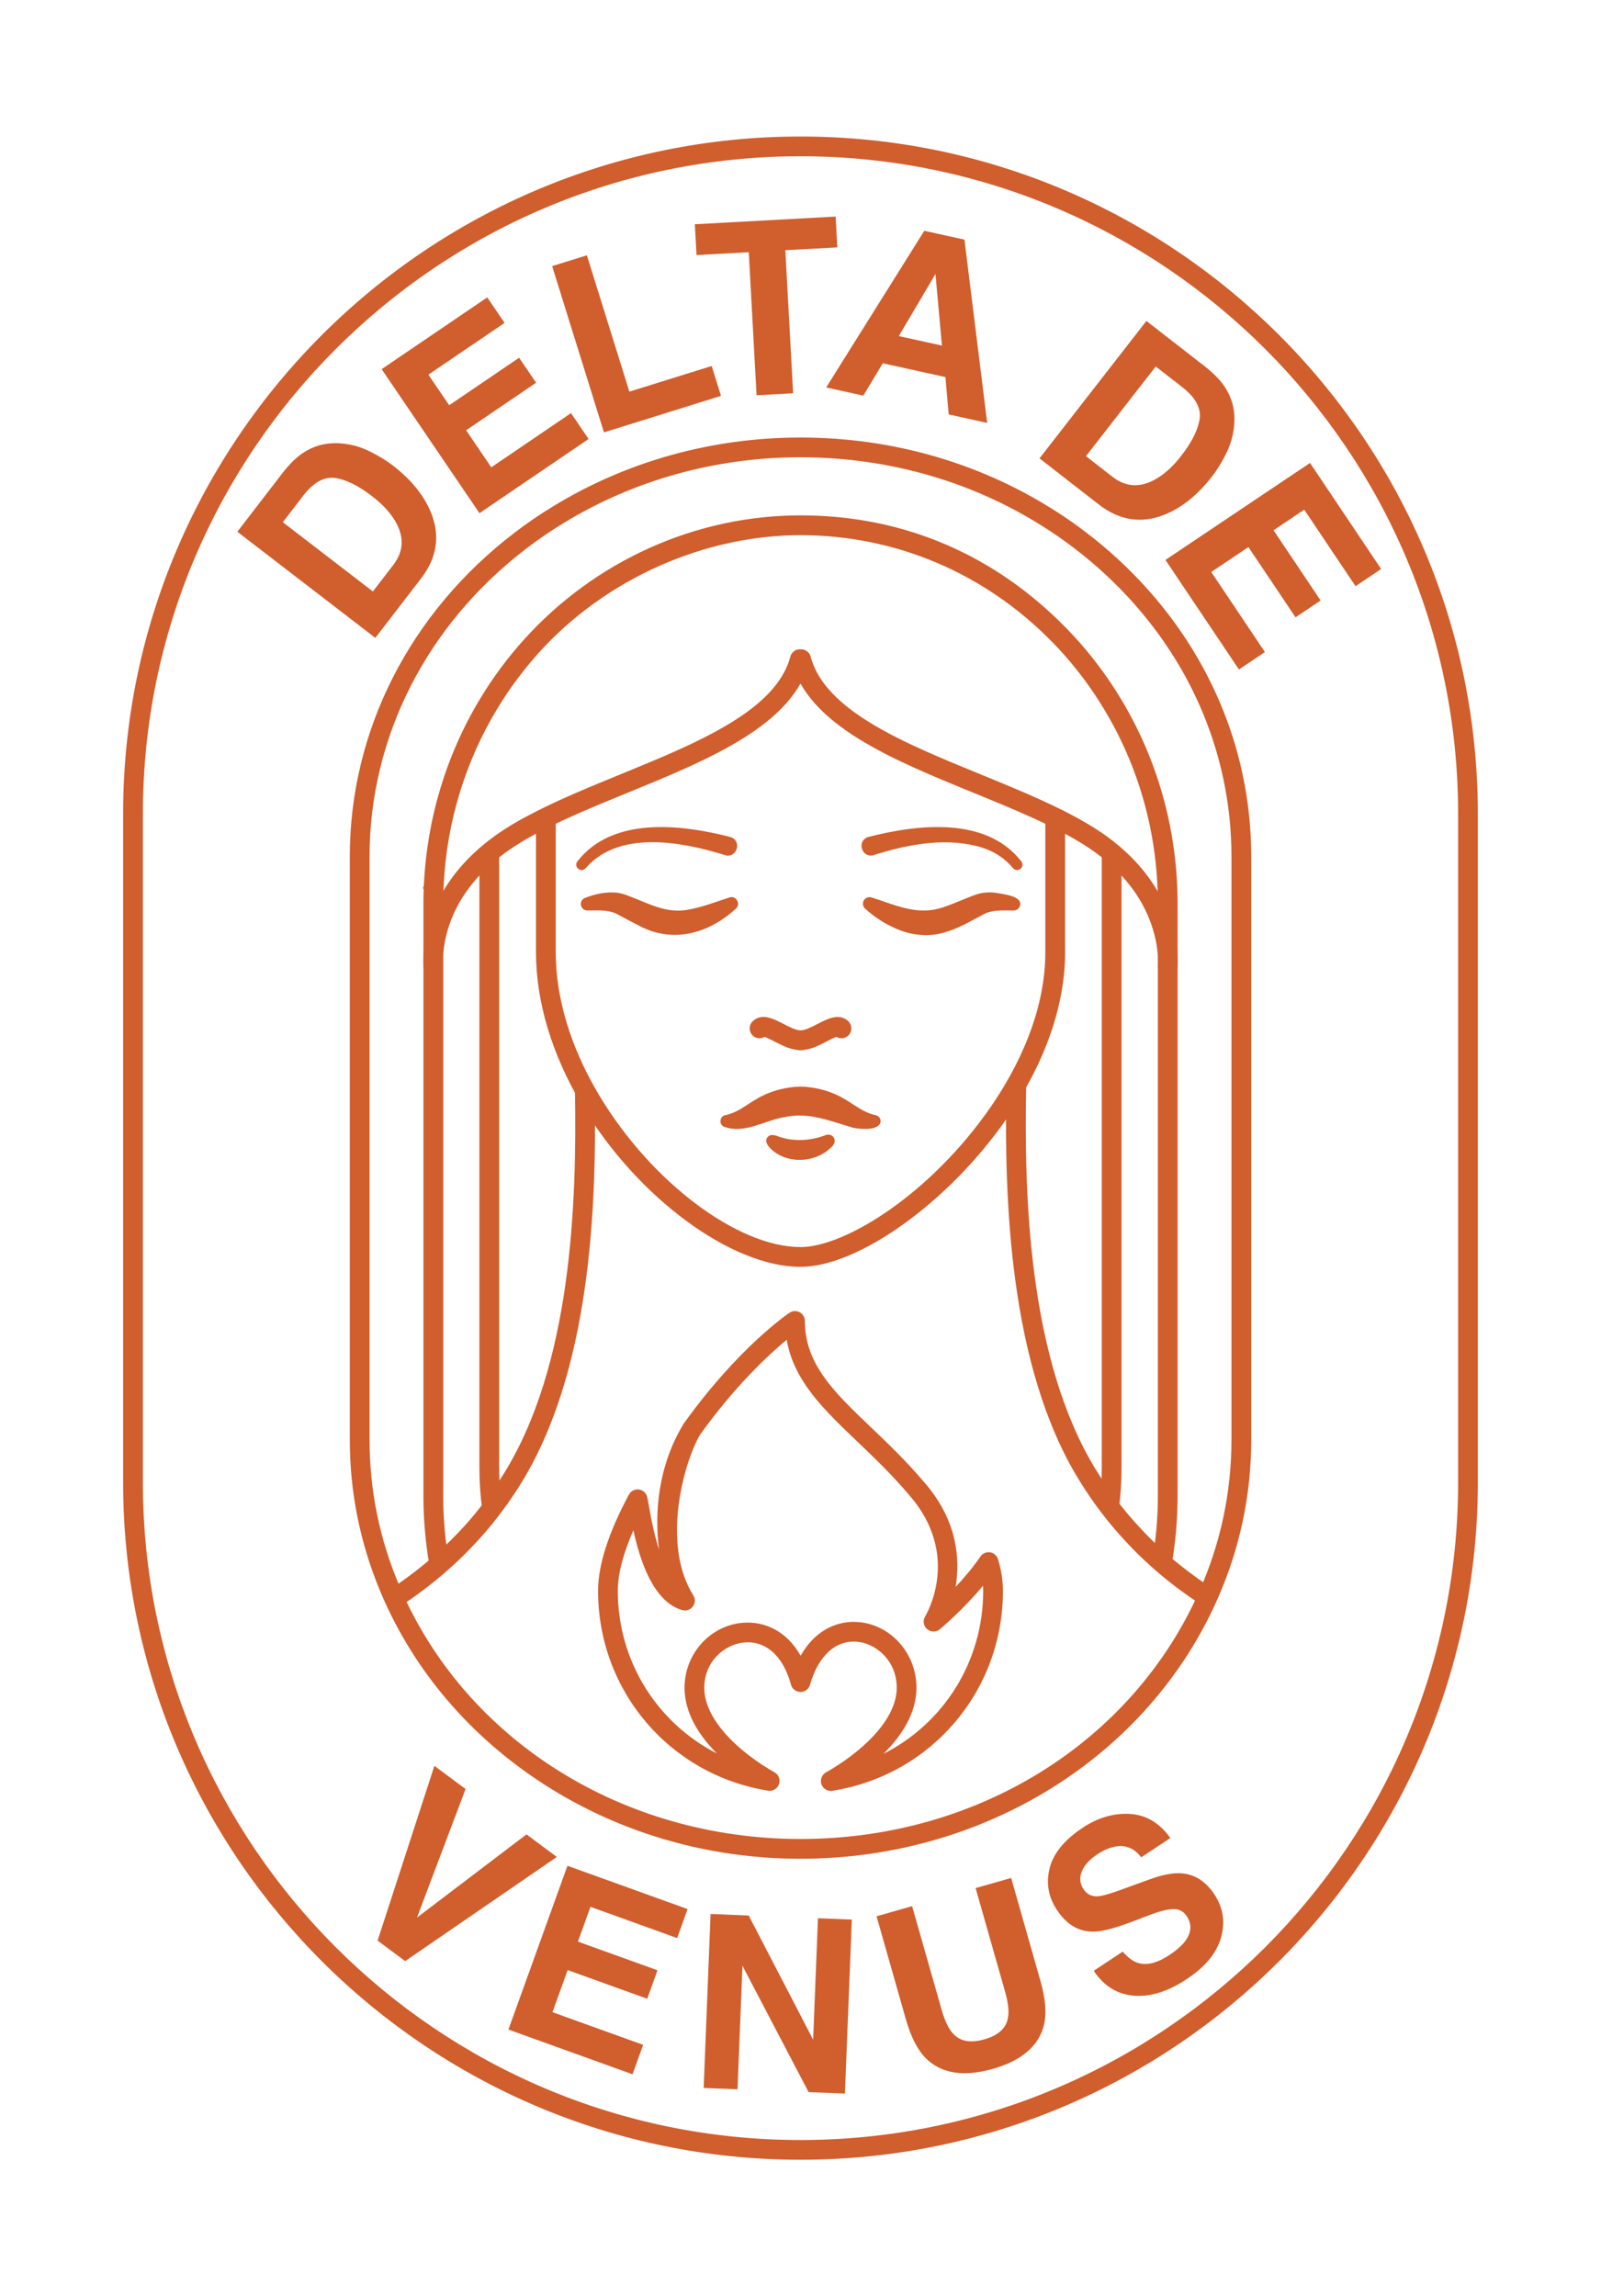
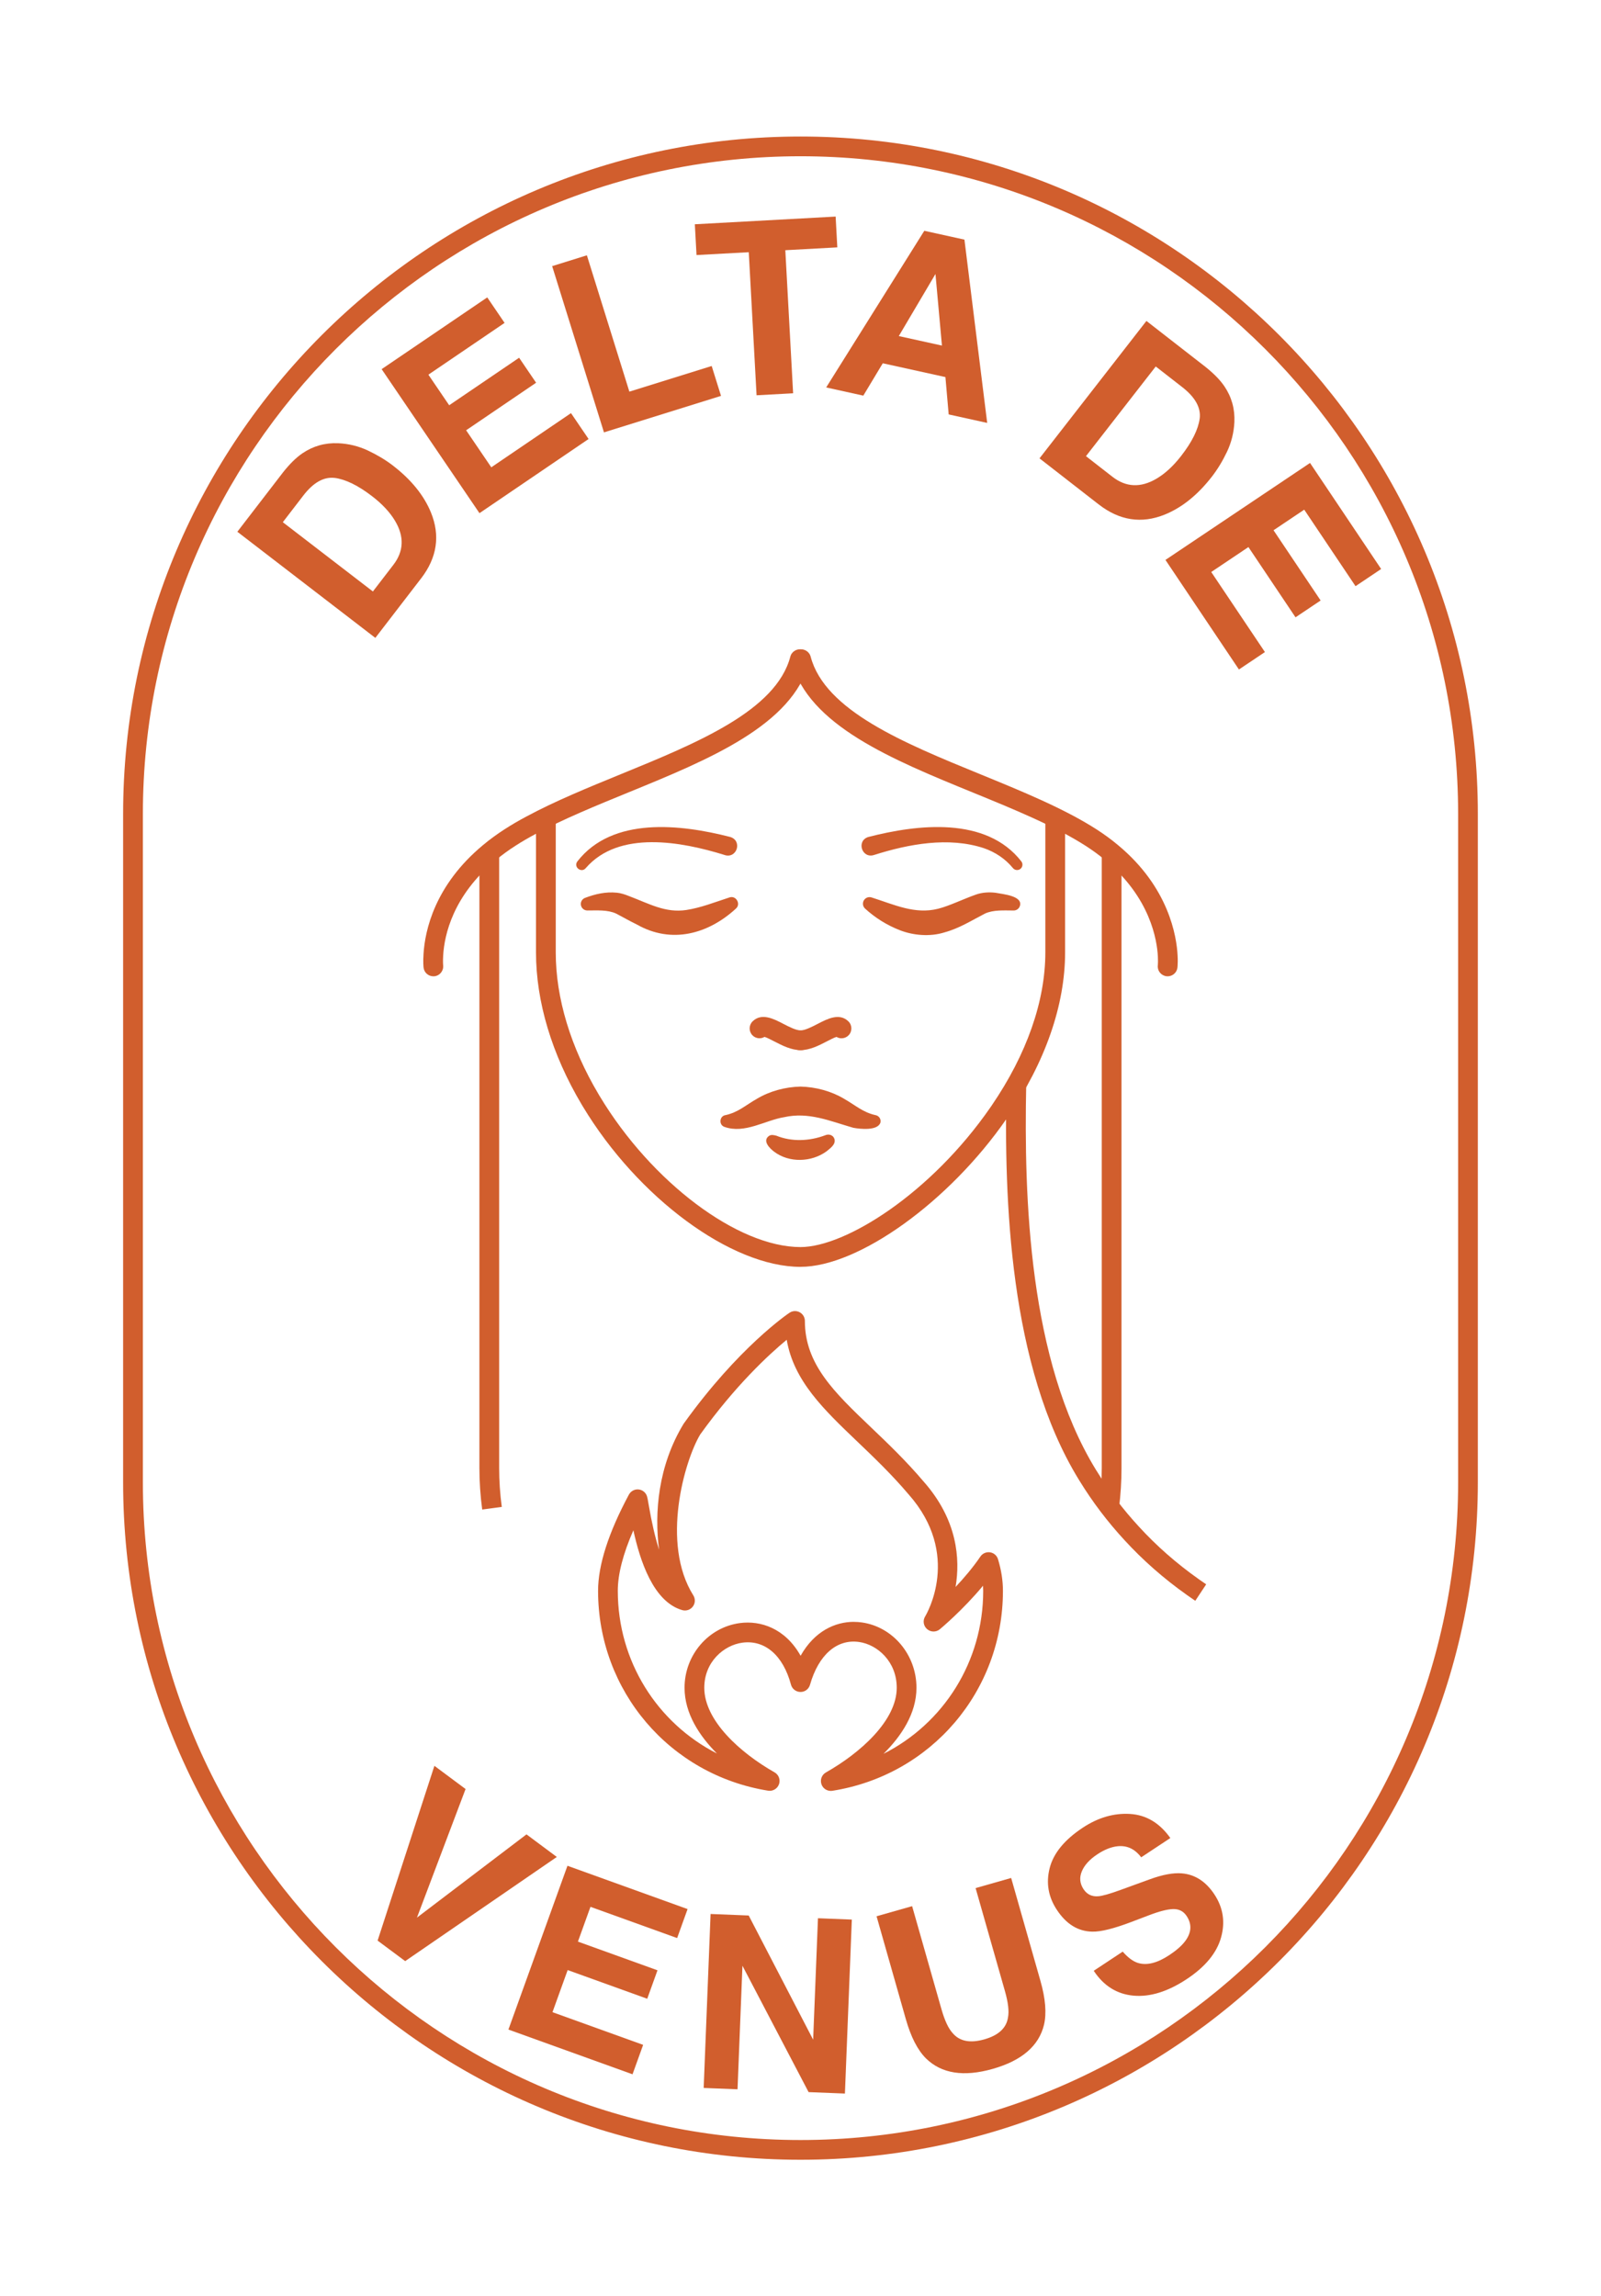
<svg xmlns="http://www.w3.org/2000/svg" id="Capa_1" data-name="Capa 1" viewBox="0 0 714 1024">
  <defs>
    <style> .cls-1 { fill: #d15e2d; } </style>
  </defs>
  <g>
    <path class="cls-1" d="M187.78,257.95l-20.39,26.51-61.54-47.33,20.39-26.51c2.99-3.77,5.87-6.6,8.66-8.49,4.74-3.22,10.03-4.71,15.87-4.48,4.71.21,9.15,1.3,13.31,3.26s7.86,4.18,11.09,6.66c8.18,6.29,13.85,13.27,17,20.92,4.23,10.34,2.77,20.16-4.38,29.46ZM149.28,213.13c-4.86-.59-9.54,2.03-14.03,7.88l-9.12,11.86,40.17,30.89,9.12-11.86c4.67-6.07,4.93-12.6.78-19.6-2.28-3.83-5.69-7.5-10.22-10.99-6.26-4.82-11.83-7.54-16.69-8.19Z" />
    <path class="cls-1" d="M239.07,170.69l-31.19,21.19,11.22,16.51,35.55-24.16,7.84,11.54-48.66,33.07-43.63-64.22,47.1-32,7.73,11.37-33.98,23.09,9.27,13.64,31.19-21.19,7.58,11.15Z" />
    <path class="cls-1" d="M246.24,118.68l15.49-4.83,18.95,60.8,36.71-11.44,4.16,13.33-52.2,16.27-23.1-74.12Z" />
    <path class="cls-1" d="M372.67,96.58l.75,13.73-23.19,1.27,3.48,63.8-16.3.89-3.48-63.8-23.3,1.27-.75-13.73,62.8-3.43Z" />
    <path class="cls-1" d="M421.62,168.15l-27.93-6.15-8.68,14.43-16.56-3.65,43.76-69.86,17.9,3.94,10.15,81.74-17.18-3.79-1.45-16.66ZM420.08,154.11l-2.89-31.92-16.35,27.68,19.24,4.24Z" />
    <path class="cls-1" d="M489.99,224.94l-26.4-20.54,47.68-61.28,26.4,20.54c3.75,3.01,6.57,5.91,8.44,8.7,3.19,4.76,4.66,10.05,4.39,15.89-.24,4.71-1.35,9.14-3.33,13.29s-4.23,7.83-6.73,11.05c-6.34,8.15-13.34,13.78-21.01,16.89-10.36,4.17-20.18,2.66-29.43-4.54ZM535.03,186.7c.62-4.86-1.98-9.55-7.8-14.08l-11.8-9.19-31.12,39.99,11.8,9.19c6.04,4.7,12.57,5,19.59.89,3.85-2.26,7.53-5.64,11.04-10.16,4.85-6.23,7.61-11.79,8.28-16.65Z" />
    <path class="cls-1" d="M577.76,275.28l-21-31.32-16.58,11.12,23.94,35.7-11.59,7.77-32.77-48.86,64.48-43.24,31.71,47.29-11.42,7.66-22.88-34.12-13.69,9.18,21,31.32-11.2,7.51Z" />
  </g>
  <g>
    <path class="cls-1" d="M193.73,787.45l13.9,10.35-21.68,57.34,48.85-37.12,13.52,10.07-67.62,46.45-12.3-9.15,25.33-77.94Z" />
    <path class="cls-1" d="M288.64,891.32l-35.48-12.79-6.77,18.78,40.43,14.57-4.73,13.13-55.35-19.95,26.33-73.04,53.57,19.31-4.66,12.93-38.65-13.93-5.59,15.51,35.48,12.79-4.57,12.68Z" />
    <path class="cls-1" d="M376.82,933.6l-16.21-.64-29.5-56.36-2.19,55.1-15.1-.6,3.08-77.58,17,.68,28.74,55.38,2.15-54.16,15.1.6-3.08,77.58Z" />
    <path class="cls-1" d="M448.16,887.87l-13.07-45.9,15.86-4.51,13.06,45.9c2.26,7.94,2.79,14.47,1.58,19.59-2.29,9.41-9.9,15.96-22.83,19.64-12.94,3.68-22.87,2.13-29.8-4.66-3.73-3.72-6.72-9.55-8.98-17.49l-13.06-45.9,15.86-4.51,13.07,45.9c1.46,5.13,3.14,8.71,5.02,10.73,3.09,3.65,7.8,4.57,14.15,2.76,6.31-1.8,9.82-5.06,10.52-9.79.54-2.71.08-6.63-1.38-11.77Z" />
    <path class="cls-1" d="M521.43,871.89c3.19-2.11,5.55-4.18,7.08-6.2,2.89-3.84,3.12-7.6.7-11.26-1.41-2.14-3.44-3.17-6.09-3.1-2.63.1-6.24,1.03-10.84,2.81l-7.87,2.99c-7.74,2.93-13.5,4.36-17.25,4.27-6.34-.1-11.61-3.33-15.81-9.69-3.84-5.8-4.91-12.01-3.23-18.64,1.68-6.62,6.61-12.64,14.78-18.04,6.83-4.51,13.84-6.55,21.05-6.12,7.21.43,13.21,4.01,17.99,10.74l-13,8.6c-2.81-3.74-6.34-5.39-10.59-4.93-2.82.31-5.8,1.5-8.94,3.57-3.48,2.3-5.8,4.85-6.95,7.63-1.15,2.78-.89,5.43.77,7.95,1.53,2.31,3.7,3.36,6.5,3.15,1.82-.11,5.22-1.07,10.21-2.9l12.93-4.7c5.66-2.06,10.39-2.93,14.18-2.62,5.88.49,10.73,3.62,14.54,9.39,3.91,5.92,4.9,12.33,2.96,19.23-1.94,6.9-7.04,13.08-15.3,18.54-8.44,5.58-16.34,8.04-23.72,7.38-7.38-.66-13.3-4.35-17.75-11.09l12.92-8.54c2.36,2.69,4.63,4.37,6.8,5.04,3.96,1.21,8.6.06,13.94-3.47Z" />
  </g>
  <path class="cls-1" d="M357,963.12c-166.57,0-302.09-135.51-302.09-302.08v-298.08c0-166.57,135.51-302.08,302.08-302.08s302.08,135.51,302.08,302.08v298.08c0,166.57-135.51,302.08-302.08,302.08ZM357,69.68c-161.72,0-293.28,131.56-293.28,293.28v298.08c0,161.72,131.56,293.28,293.28,293.28h0c161.71,0,293.28-131.56,293.28-293.28v-298.08c0-161.71-131.56-293.28-293.28-293.28Z" />
  <g>
    <path class="cls-1" d="M193.26,435.37c-2.2,0-4.1-1.64-4.36-3.88-.03-.24-.27-2.47-.02-6.09.64-10.42,4.94-30.63,26.56-48.57,2.95-2.47,6.22-4.85,9.68-7.08,2.95-1.91,6.22-3.82,9.71-5.67,12.61-6.8,27.52-12.9,41.94-18.8,34.09-13.94,69.34-28.35,75.69-52.45.62-2.35,3.02-3.76,5.38-3.13,2.35.62,3.75,3.03,3.13,5.38-7.48,28.34-44.79,43.6-80.88,58.36-14.21,5.81-28.9,11.82-41.12,18.41-3.3,1.75-6.35,3.53-9.1,5.31-3.17,2.03-6.13,4.2-8.82,6.44-19.08,15.83-22.85,33.34-23.4,42.37-.19,2.84-.02,4.51-.02,4.53.26,2.41-1.48,4.59-3.89,4.85-.17.02-.33.03-.5.03Z" />
    <path class="cls-1" d="M520.73,435.37c-.17,0-.34,0-.51-.03-2.41-.28-4.14-2.44-3.87-4.85l.03-.43c.04-.6.09-1.79,0-3.43-.36-7.4-3.37-26.35-23.39-42.97-2.6-2.2-5.57-4.37-8.87-6.5-13.77-8.83-32.28-16.39-50.18-23.71-36.1-14.76-73.44-30.03-80.92-58.37-.62-2.35.78-4.76,3.13-5.38,2.35-.62,4.76.78,5.38,3.13,6.36,24.1,41.63,38.52,75.74,52.47,18.26,7.47,37.15,15.19,51.61,24.45,3.62,2.33,6.91,4.74,9.76,7.15,22.69,18.83,26.11,40.72,26.54,49.26.11,1.98.06,3.52,0,4.45-.03.55-.07.86-.07.86-.26,2.24-2.17,3.9-4.37,3.9Z" />
    <path class="cls-1" d="M356.99,564.94c-30.81,0-72.54-30.76-97.08-71.55l-.51-.85c-13.32-22.41-20.36-45.87-20.36-67.84v-60.8h8.81v60.8c0,20.38,6.62,42.29,19.14,63.35l.5.83c23.06,38.32,61.55,67.24,89.52,67.24,20,0,58.06-23.81,84.67-62.28l.22-.32c.13-.2.26-.39.4-.58,15.6-22.86,23.89-46.5,23.89-68.25v-61.21h8.81v61.21c0,23.53-8.83,48.89-25.52,73.35l-.23.34c-.13.2-.26.39-.4.58-25.56,36.95-65.93,65.97-91.83,65.97Z" />
    <g>
-       <path class="cls-1" d="M181.27,714.46l-4.91-7.31c.62-.41,1.16-.76,1.67-1.13,9.78-6.85,18.49-14.3,25.98-22.19.28-.28.5-.5.69-.71,7.14-7.51,13.7-15.98,19.54-25.23,30.71-48.76,33.06-121.31,32.17-171.64l8.8-.16c.92,51.45-1.56,125.73-33.52,176.49-6.15,9.74-13.06,18.67-20.55,26.53-.23.25-.54.57-.83.86-7.81,8.23-16.96,16.06-27.13,23.18-.54.4-1.22.85-1.91,1.3Z" />
      <path class="cls-1" d="M533.07,713.87c-.98-.65-1.93-1.32-2.87-1.99l-.84-.59c-10.31-7.3-19.68-15.53-27.86-24.47-7.54-8.16-14.27-17.04-19.99-26.36-.17-.26-.29-.44-.38-.61-31.1-50.73-33.32-124.9-32.28-176.27l8.81.18c-1.02,50.26,1.09,122.74,31.05,171.61.17.26.28.43.37.58,5.36,8.74,11.73,17.15,18.9,24.9,7.77,8.5,16.67,16.31,26.45,23.24l.85.6c.87.62,1.75,1.24,2.64,1.83l-4.86,7.34Z" />
    </g>
    <path class="cls-1" d="M370.5,798.63c-1.85,0-3.53-1.16-4.15-2.95-.7-2.01.13-4.23,1.99-5.28,15.27-8.65,31.58-23.12,31.58-37.76,0-11.73-8.67-19.28-16.83-20.42-9.88-1.4-18.05,5.76-21.85,19.09-.54,1.9-2.25,3.23-4.27,3.2-1.98-.02-3.71-1.35-4.22-3.26-3.51-13.05-11.6-20.04-21.62-18.72-8.26,1.09-17.04,8.51-17.04,20.11,0,14.7,16.19,29.12,31.34,37.72,1.85,1.05,2.69,3.28,1.98,5.29s-2.76,3.23-4.85,2.89c-43.94-7.07-75.84-44.56-75.84-89.12,0-11.47,4.63-25.91,13.75-42.91.85-1.58,2.56-2.49,4.35-2.3,1.78.19,3.27,1.45,3.76,3.17.2.7.36,1.64.72,3.72,1.34,7.84,2.88,14.51,4.63,19.99-2.17-16.53-.41-37.46,10.9-56.1.06-.1.12-.19.19-.28,24.22-33.77,46.16-48.68,47.08-49.3,1.35-.91,3.09-.99,4.52-.23s2.33,2.26,2.33,3.88c0,19.3,13.04,31.75,29.55,47.51,7.28,6.95,15.54,14.83,23.39,24.09,15.13,17.11,16.37,34.55,14.27,47.03,3.76-4.01,7.76-8.69,11.07-13.57.95-1.4,2.62-2.12,4.3-1.88,1.68.25,3.06,1.45,3.55,3.07,1.46,4.79,2.2,9.54,2.2,14.11,0,44.7-32.01,82.21-76.1,89.17-.23.04-.46.05-.69.05ZM380.81,723.26c1.19,0,2.36.08,3.5.24,13.92,1.95,24.41,14.47,24.41,29.14,0,11.52-6.81,21.63-14.71,29.46,26.77-13.51,44.47-41.11,44.47-72.69,0-.75-.03-1.51-.08-2.27-8.96,10.8-18.75,18.98-19.25,19.4-1.66,1.38-4.07,1.35-5.7-.06-1.63-1.41-2-3.79-.87-5.63.67-1.11,16.31-27.67-7.35-54.43-7.61-8.97-15.34-16.35-22.81-23.49-15.11-14.43-28.43-27.14-31.57-45.47-8.02,6.63-22.87,20.37-38.58,42.23-6.98,11.67-17.66,48.5-3.07,71.75.97,1.55.88,3.53-.21,4.98-1.1,1.46-2.98,2.09-4.73,1.59-12.95-3.7-18.89-22.25-21.79-35.6-4.62,10.56-6.95,19.6-6.95,26.99,0,31.44,17.59,58.97,44.21,72.55-7.77-7.8-14.44-17.84-14.44-29.32,0-14.58,10.62-26.97,24.69-28.84,9.21-1.22,20.2,2.31,27.07,14.58,6.19-11.01,15.43-15.13,23.76-15.13Z" />
-     <path class="cls-1" d="M356.99,828.89c-41.08,0-80.59-11.45-114.25-33.11-32.94-21.2-58.09-50.64-72.74-85.15l-.35-.85c-9.06-21.58-13.65-44.39-13.65-67.81v-259.96c0-56.13,26.77-108.78,73.45-144.44,5.64-4.32,11.42-8.27,17.18-11.75,32.77-20.08,70.94-30.71,110.37-30.71,41.72,0,81.71,11.76,115.65,34.02,4.3,2.8,8.2,5.57,11.92,8.46,4.82,3.65,9.69,7.75,14.45,12.16h0c38.04,35.3,59,82.27,59,132.26v259.96c0,24.62-5.07,48.54-15.05,71.1-31.12,70.36-104.11,115.82-185.96,115.82ZM178.45,708c29.33,68.12,99.3,112.08,178.54,112.08s148.2-43.41,177.91-110.58c9.49-21.43,14.3-44.15,14.3-67.53v-259.96c0-47.52-19.95-92.2-56.18-125.81h0c-4.54-4.21-9.18-8.12-13.81-11.62-3.57-2.77-7.28-5.4-11.39-8.08-32.51-21.32-70.83-32.58-110.83-32.58-37.8,0-74.38,10.18-105.79,29.42-5.5,3.32-11.01,7.1-16.4,11.22-44.48,33.99-69.99,84.08-69.99,137.45v259.96c0,22.53,4.47,44.46,13.3,65.19l.35.84Z" />
-     <path class="cls-1" d="M191.57,698.41c-1.81-10.2-2.73-20.74-2.73-31.33v-264.13c0-2.23.04-4.34.11-6.31l-.29-.57.37-1.24c1.36-29.83,10.14-58.71,25.42-83.76,5.46-9.03,11.9-17.69,19.13-25.74,31.75-35.28,76.73-55.51,123.41-55.51s87.2,18.02,118.98,50.74c3.68,3.8,7.15,7.72,10.31,11.65,4.97,6.16,9.43,12.52,13.27,18.9,16.75,27.45,25.62,59.21,25.62,91.85v264.13c0,10.26-.89,20.54-2.64,30.57l-8.67-1.52c1.66-9.52,2.51-19.3,2.51-29.05v-264.13c0-31.01-8.42-61.19-24.34-87.28-3.64-6.06-7.87-12.08-12.59-17.93-2.99-3.72-6.28-7.44-9.77-11.04-30.1-30.99-70.11-48.06-112.66-48.06s-86.78,19.17-116.86,52.59c-6.85,7.64-12.96,15.86-18.15,24.43-14.45,23.69-22.78,50.99-24.13,79.04h0s-.05,1.18-.05,1.18c-.1,2.16-.15,4.54-.15,7.08v264.13c0,10.07.87,20.09,2.6,29.79l-8.67,1.54Z" />
    <path class="cls-1" d="M215.05,673.16c-.83-6.16-1.25-12.39-1.25-18.53v-274.39h8.81v274.39c0,5.75.39,11.59,1.17,17.36l-8.73,1.17Z" />
    <path class="cls-1" d="M499.05,672.41l-8.74-1.09c.69-5.55,1.04-11.17,1.04-16.69v-274.39h8.81v274.39c0,5.89-.37,11.87-1.11,17.78Z" />
    <g>
      <path class="cls-1" d="M357.17,468.31c-4.33,0-8.38-2.1-11.95-3.95-1.33-.69-3.24-1.68-4.25-1.97-1.72,1.02-3.97.77-5.42-.73-1.69-1.75-1.63-4.54.12-6.23,4.01-3.87,9.33-1.11,13.61,1.11,2.68,1.39,5.72,2.96,7.9,2.96,2.43,0,4.4,1.97,4.4,4.4s-1.97,4.4-4.4,4.4Z" />
      <path class="cls-1" d="M356.83,468.31c-2.43,0-4.4-1.97-4.4-4.4s1.97-4.4,4.4-4.4c2.18,0,5.22-1.57,7.9-2.96,4.28-2.21,9.59-4.97,13.61-1.11,1.75,1.69,1.8,4.47.12,6.23-1.45,1.5-3.7,1.75-5.42.73-1.01.29-2.92,1.28-4.25,1.97-3.57,1.85-7.62,3.95-11.95,3.95Z" />
    </g>
    <path class="cls-1" d="M323.51,497.29c5.74-1.27,8.88-4.36,14.12-7.34,5.72-3.4,12.55-5.23,19.37-5.4,6.82.17,13.65,2.01,19.37,5.4,5.27,3,8.46,6.13,14.25,7.37,1.46.34,2.37,1.81,2.03,3.27-1.18,3.74-9,2.92-12.12,2.33-10.57-3.04-19.87-7.17-30.8-4.73-8.46,1.36-17.61,7.56-26.66,4.33-2.58-.89-2.23-4.81.44-5.24h0Z" />
    <path class="cls-1" d="M346.21,506.44c6.89,2.81,14.83,2.44,21.75-.16,1.63-.74,3.66-.15,4.19,1.67.69,2.48-2.08,4.22-3.57,5.5-6.71,4.86-16.65,5.21-23.36.12-1.86-1.39-5.34-4.77-2.35-6.97.99-.76,2.27-.41,3.34-.16h0Z" />
    <g>
      <path class="cls-1" d="M388.74,400.22c10.07,3.18,19.24,7.65,29.62,5.03,4.98-1.25,10.99-4.24,16.85-6.31,2.82-1.02,6-1.16,8.78-.82,3.17.62,12.53,1.36,10.79,6.07-.46,1.16-1.59,1.87-2.77,1.84-4.24,0-8.97-.38-12.77,1.38-5.9,3.04-11.36,6.56-18.07,8.39-6.44,2.02-13.96,1.33-19.83-.97-5.98-2.32-11.11-5.62-15.54-9.65-1.2-1.09-1.29-2.95-.2-4.15.82-.9,2.07-1.18,3.15-.8h0Z" />
      <path class="cls-1" d="M328.21,405.17c-12.37,11.36-28.71,15.89-44.17,7.12-3.29-1.6-6.18-3.29-9.27-4.89-3.8-1.76-8.53-1.37-12.77-1.38-1.6.04-2.94-1.23-2.98-2.83-.03-1.25.74-2.34,1.84-2.77,4.58-1.74,9.26-2.84,14.3-2.32,1.66.15,3.58.78,5.19,1.43,9.24,3.47,16.29,7.67,25.69,6.28,6.58-1.02,12.48-3.4,19.29-5.61,2.94-1,5.2,2.95,2.87,4.97h0Z" />
      <path class="cls-1" d="M323.07,381.25c-19.05-5.91-47.04-11.19-61.81,5.84-1.93,2.39-5.6-.37-3.81-2.9,15.68-20.22,46.26-16.59,68.27-10.94,5.51,1.75,2.86,9.89-2.65,8.01h0Z" />
      <path class="cls-1" d="M387.25,373.24c22-5.65,52.6-9.27,68.27,10.94.78,1.07.55,2.57-.52,3.35-1.04.76-2.5.55-3.29-.45-3.38-4.11-7.89-7.12-12.98-8.86-15.69-5.15-33.46-1.85-48.83,3.02-5.47,1.88-8.19-6.24-2.65-8.01h0Z" />
    </g>
  </g>
</svg>